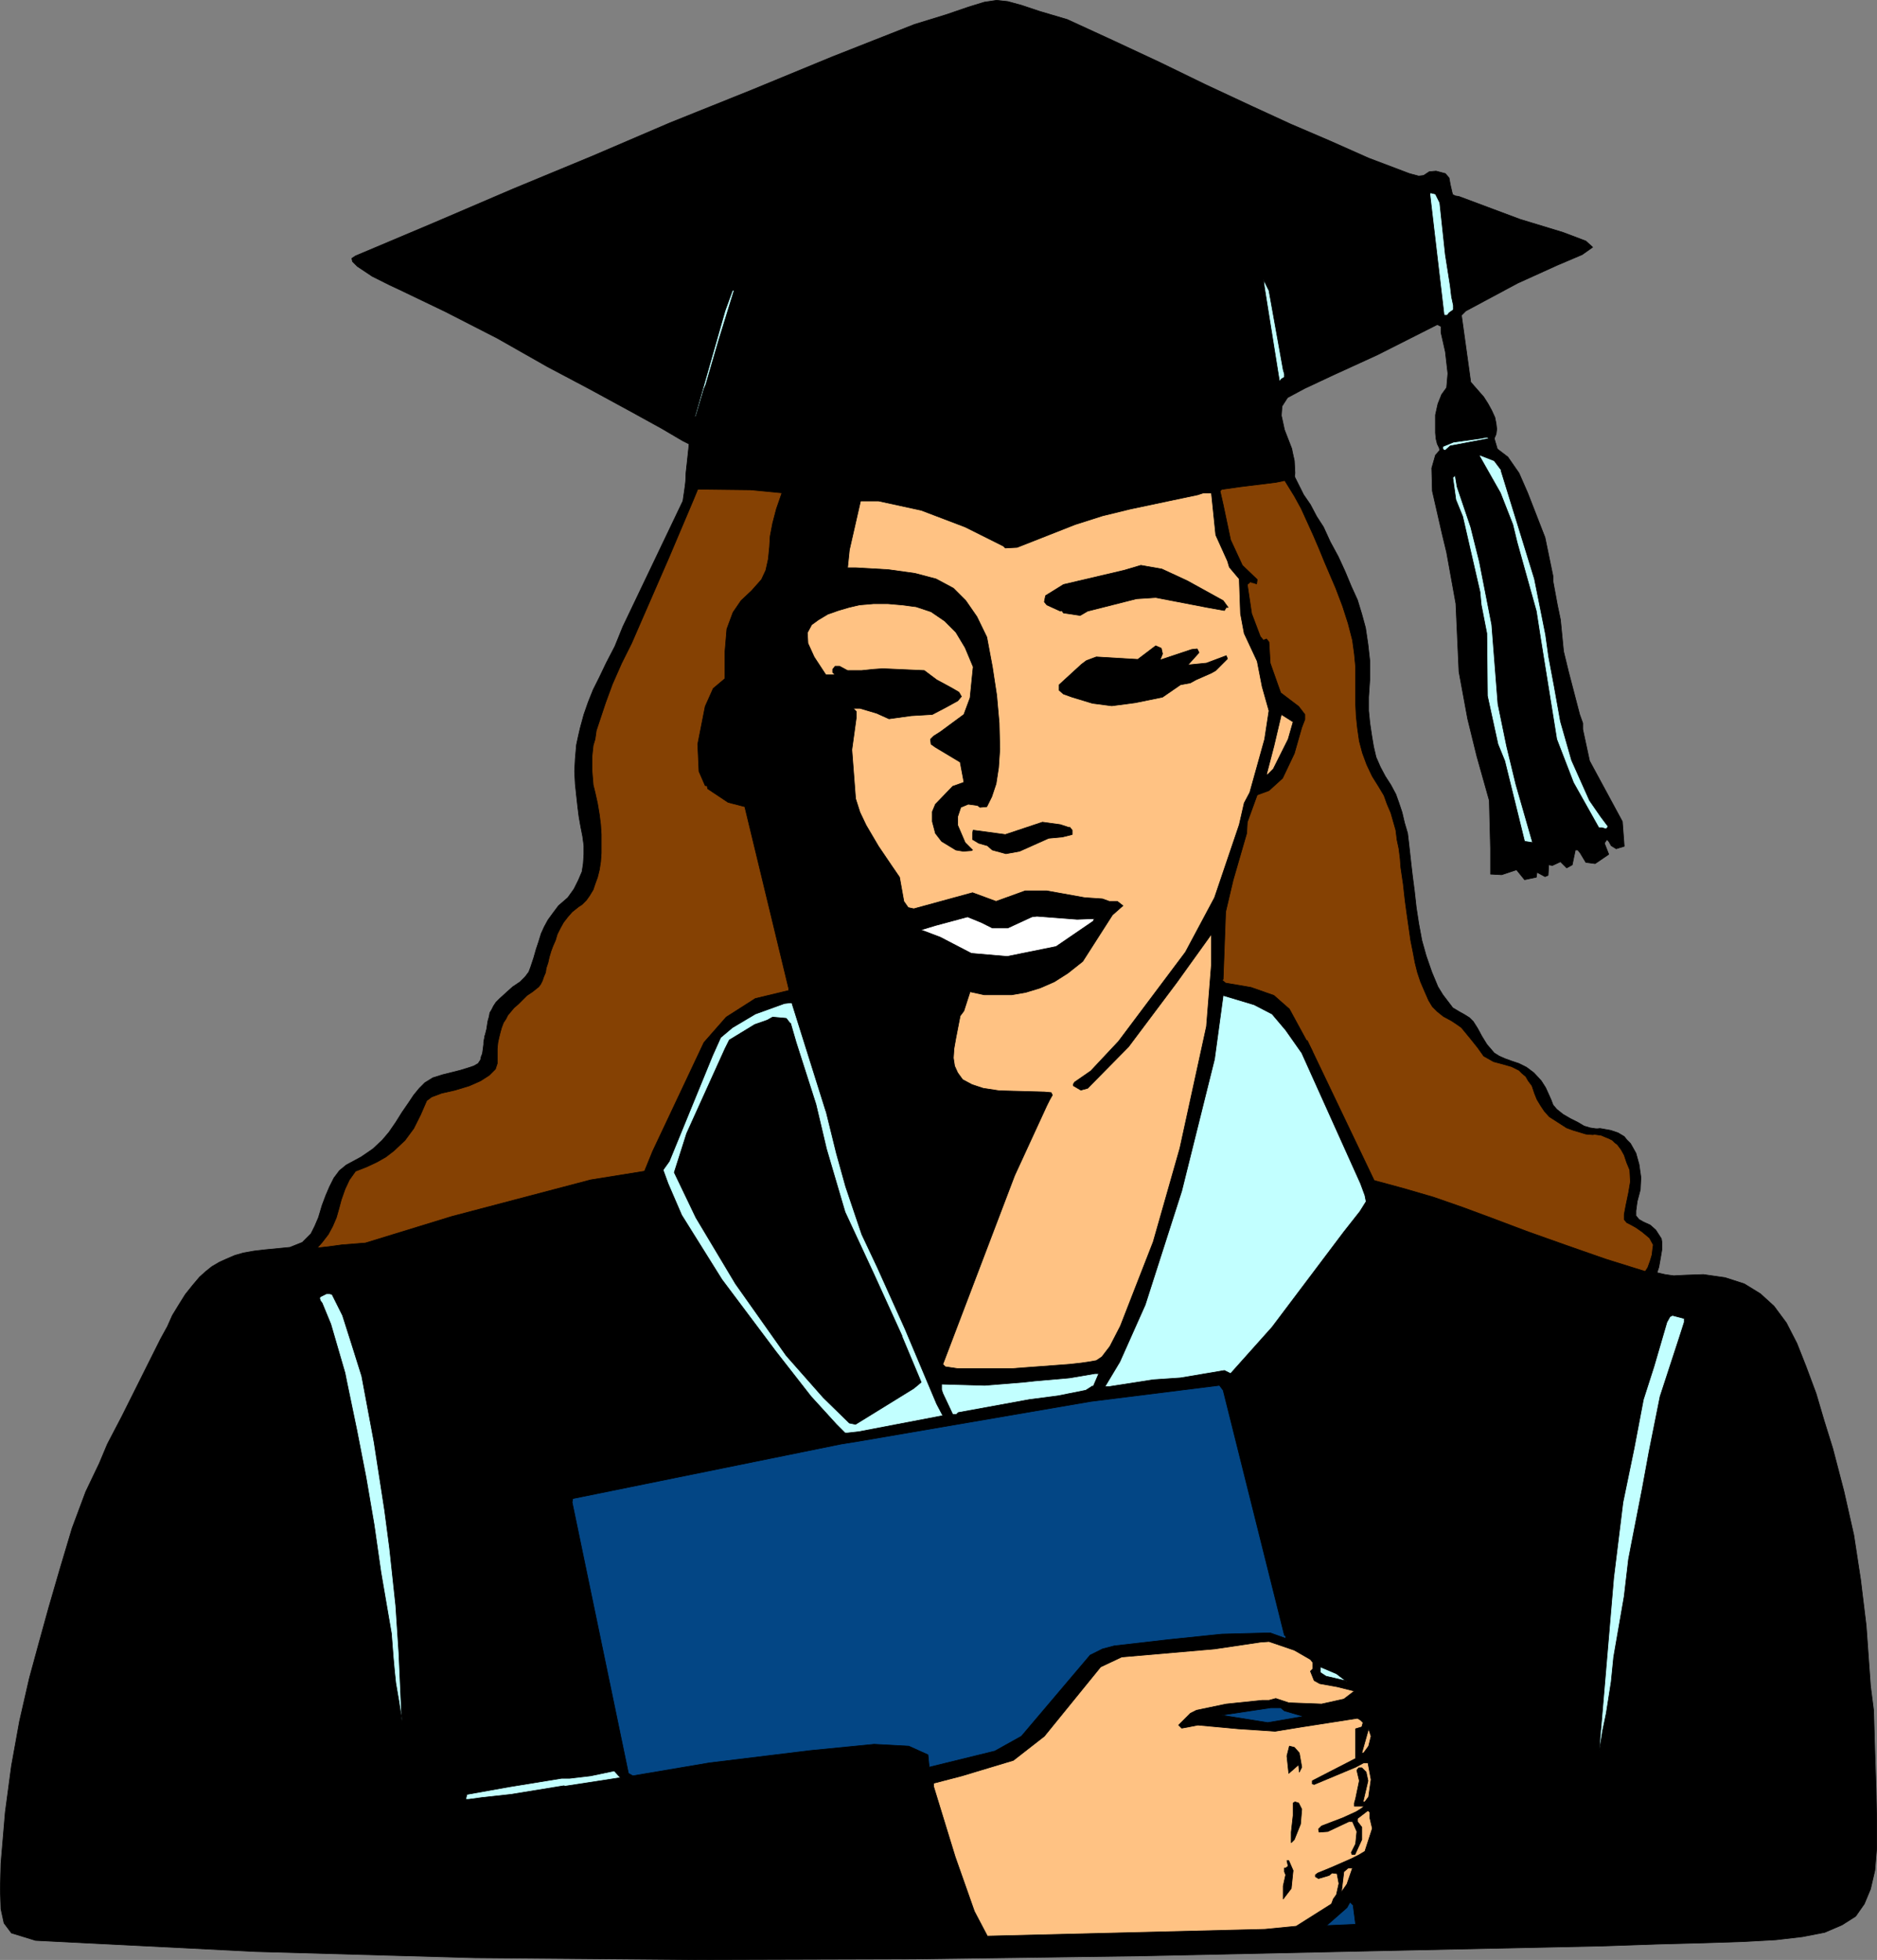
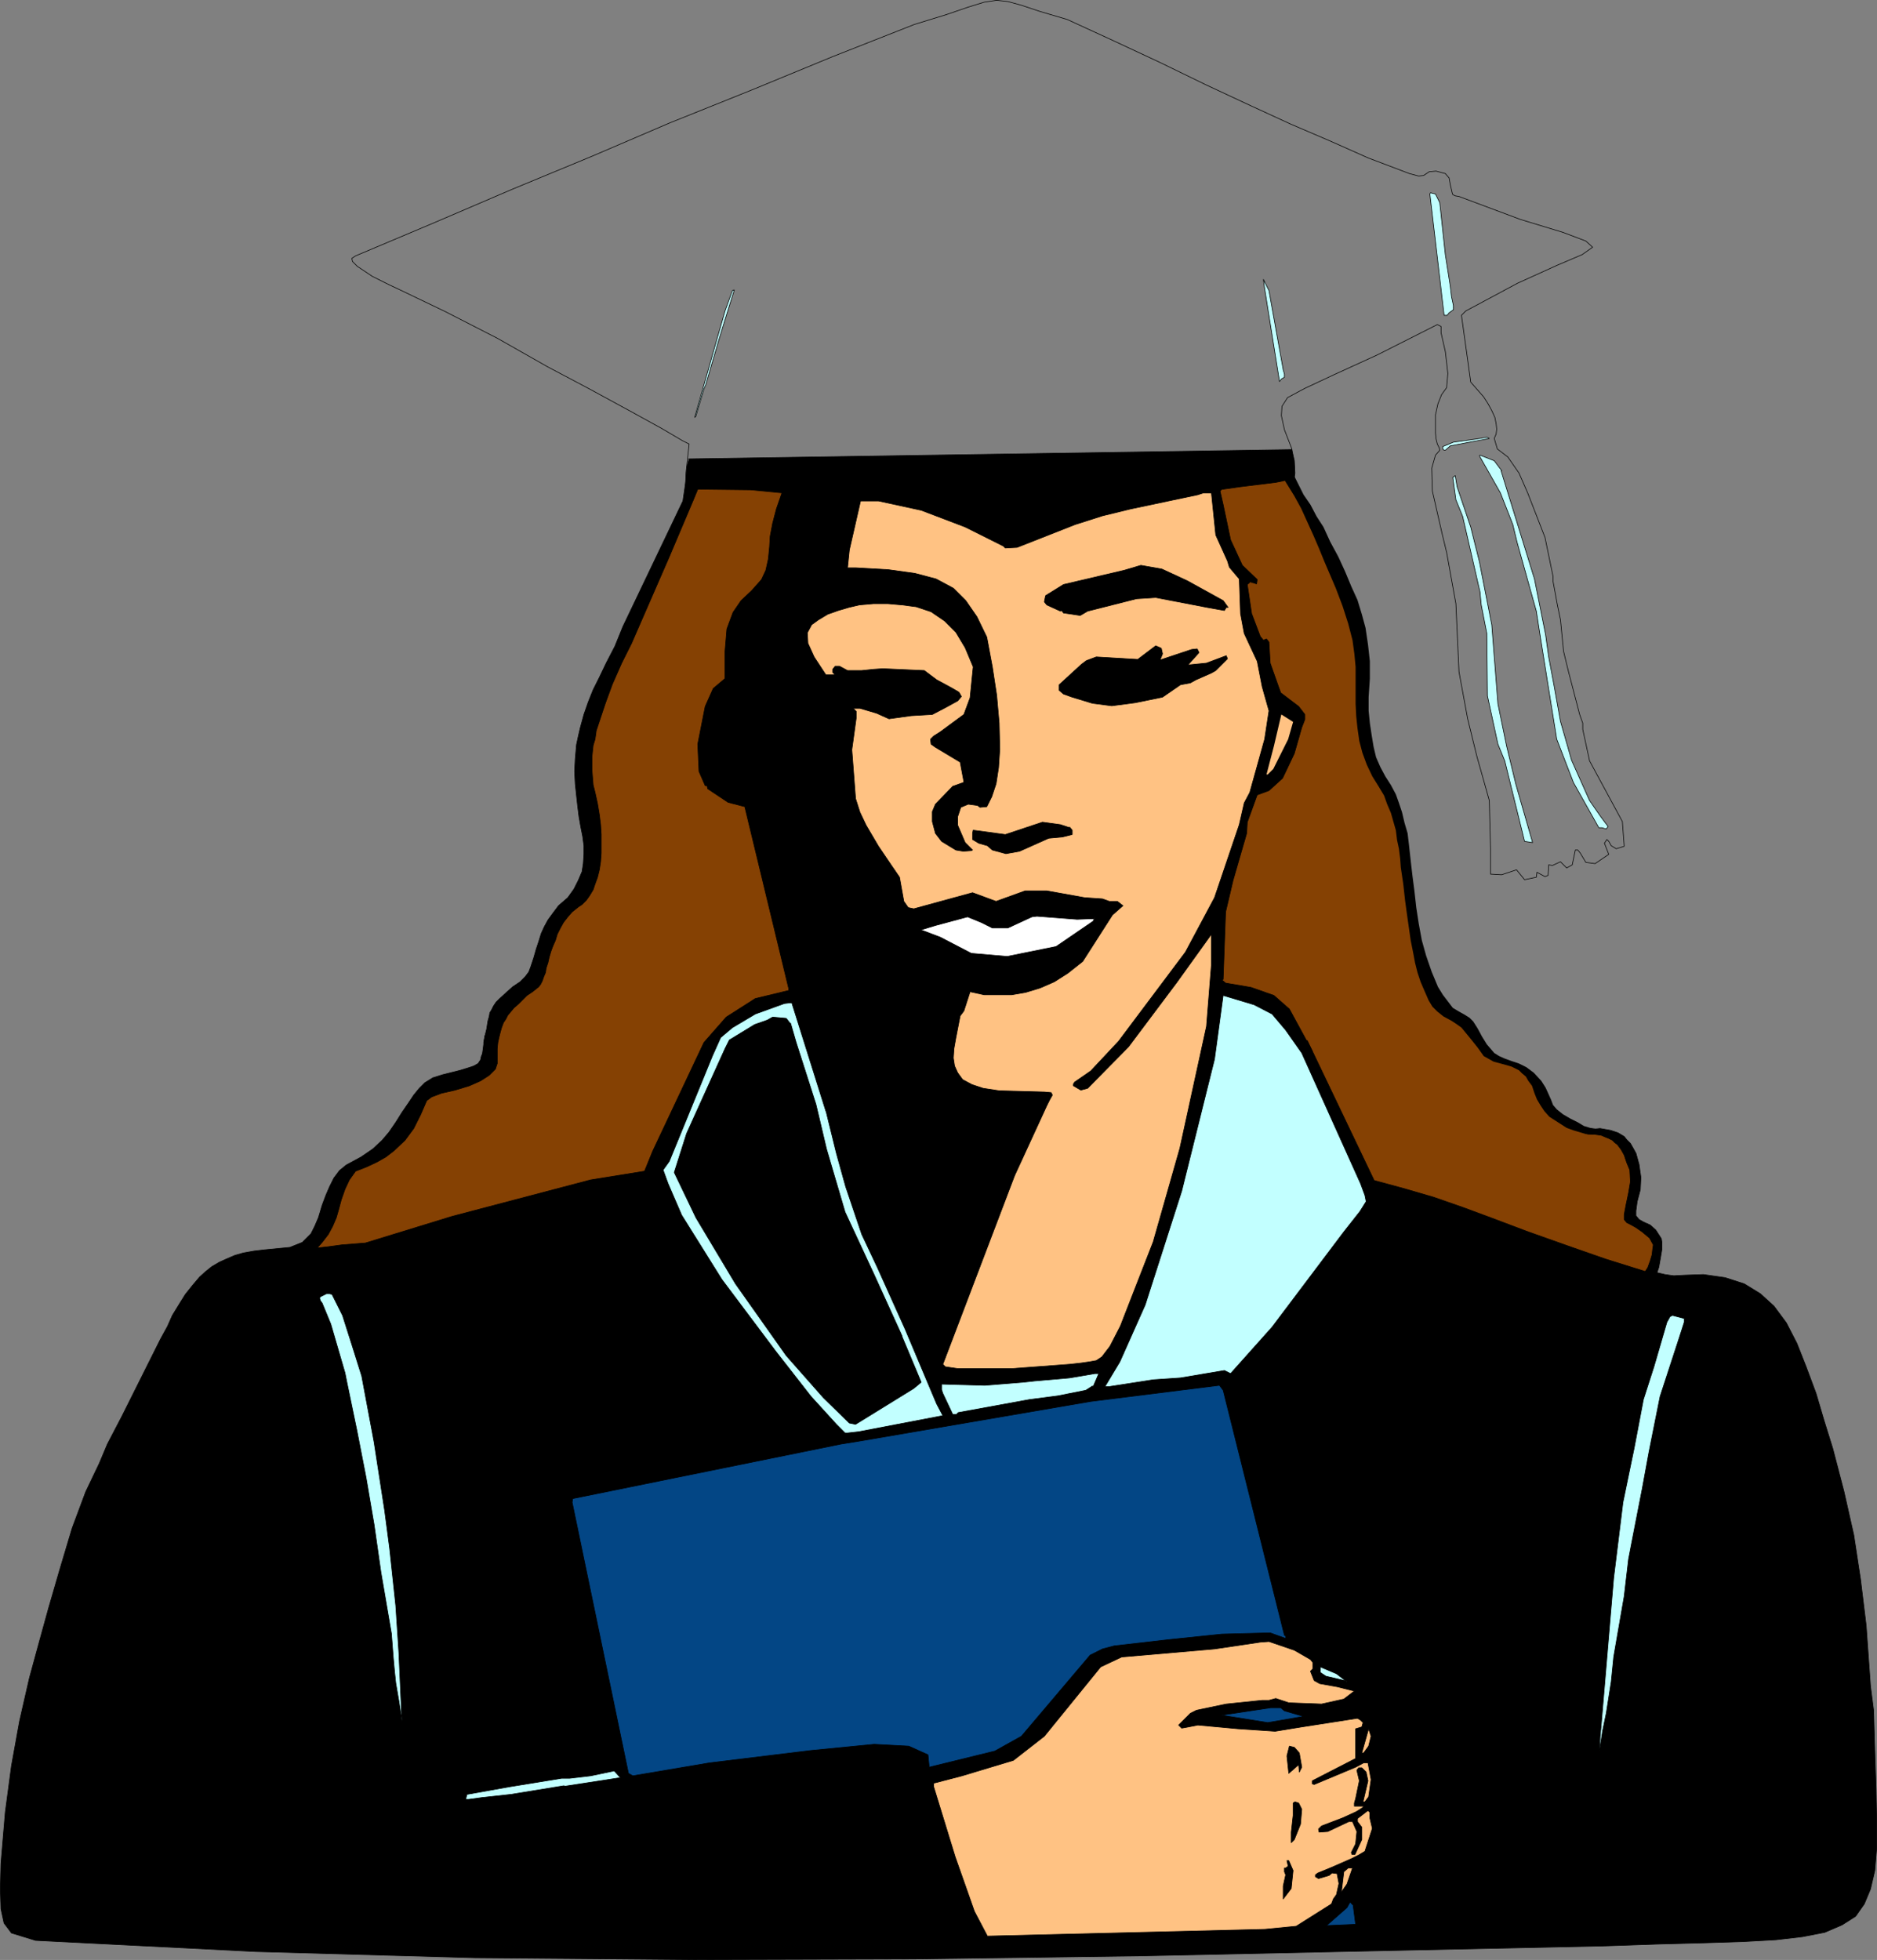
<svg xmlns="http://www.w3.org/2000/svg" xmlns:ns1="http://sodipodi.sourceforge.net/DTD/sodipodi-0.dtd" xmlns:ns2="http://www.inkscape.org/namespaces/inkscape" version="1.0" width="129.681mm" height="135.383mm" id="svg70" ns1:docname="Graduate 09.wmf">
  <rect width="100%" height="100%" fill="#808080" stroke="none" />
  <ns1:namedview id="namedview70" pagecolor="#ffffff" bordercolor="#000000" borderopacity="0.25" ns2:showpageshadow="2" ns2:pageopacity="0.0" ns2:pagecheckerboard="0" ns2:deskcolor="#d1d1d1" ns2:document-units="mm" />
  <defs id="defs1">
    <pattern id="WMFhbasepattern" patternUnits="userSpaceOnUse" width="6" height="6" x="0" y="0" />
  </defs>
  <path style="fill:#854103;fill-opacity:1;fill-rule:evenodd;stroke:none" d="m 305.504,127.234 29.896,-4.524 8.888,15.349 10.181,25.689 2.747,33.283 6.464,11.148 3.394,15.995 2.262,18.096 3.07,13.895 5.979,8.24 5.333,3.393 6.626,8.401 7.11,2.585 4.525,4.847 2.586,5.816 7.918,5.493 8.403,1.293 3.555,2.585 2.909,7.594 -1.939,11.471 4.686,3.231 2.586,3.231 -1.616,9.694 -141.238,-26.982 15.675,-179.663 v 0 z" id="path1" />
  <path style="fill:none;stroke:#000000;stroke-width:0.162px;stroke-linecap:round;stroke-linejoin:round;stroke-miterlimit:4;stroke-dasharray:none;stroke-opacity:1" d="m 305.504,127.234 29.896,-4.524 8.888,15.349 10.181,25.689 2.747,33.283 6.464,11.148 3.394,15.995 2.262,18.096 3.07,13.895 5.979,8.24 5.333,3.393 6.626,8.401 7.11,2.585 4.525,4.847 2.586,5.816 7.918,5.493 8.403,1.293 3.555,2.585 2.909,7.594 -1.939,11.471 4.686,3.231 2.586,3.231 -1.616,9.694 -141.238,-26.982 15.675,-179.663 v 0" id="path2" />
  <path style="fill:#000000;fill-opacity:1;fill-rule:evenodd;stroke:none" d="m 126.613,270.383 214.766,1.293 17.453,36.514 7.757,2.1 7.757,2.262 7.434,2.585 7.434,2.747 9.858,3.716 10.019,3.554 10.181,3.554 10.342,3.231 0.646,-0.969 0.646,-1.777 0.485,-1.616 0.162,-1.454 0.162,-1.131 -0.97,-1.777 -1.939,-1.616 -1.616,-1.131 -1.454,-0.808 -0.97,-0.485 -0.646,-0.808 v -1.293 l 0.485,-2.585 0.646,-3.07 0.485,-2.908 -0.162,-3.07 -0.808,-1.939 -0.646,-1.939 -0.808,-1.454 -0.97,-1.293 -0.646,-0.485 -0.646,-0.646 -0.97,-0.485 -0.808,-0.323 -1.131,-0.485 -1.131,-0.162 -1.131,-0.162 h -1.293 v -1.131 l 3.232,-0.323 2.747,0.485 1.939,0.646 1.616,0.969 0.646,0.808 0.97,0.969 0.646,1.131 0.808,1.454 0.808,2.908 0.485,3.393 -0.162,3.231 -0.808,3.07 -0.323,2.424 v 1.293 l 0.808,0.969 1.131,0.646 1.778,0.808 1.454,1.293 1.454,2.262 0.162,0.969 v 1.777 l -0.323,1.939 -0.485,2.747 -0.485,1.454 2.101,0.485 2.262,0.323 3.07,-0.162 4.686,-0.162 5.656,0.808 5.01,1.616 4.202,2.585 3.555,3.231 3.232,4.362 2.747,5.332 2.424,6.14 2.586,6.947 2.101,7.109 2.262,7.271 2.909,11.148 2.586,11.471 1.778,11.633 1.454,11.956 1.131,15.834 0.808,6.301 0.323,10.987 0.323,9.694 0.162,8.24 v 7.109 l -0.485,5.816 -1.131,4.847 -1.616,3.878 -2.262,3.231 -3.555,2.262 -4.525,1.939 -5.818,1.131 -6.949,0.808 -8.726,0.485 -10.181,0.323 -12.12,0.323 -14.059,0.485 -60.6,1.293 -60.115,1.293 -59.307,0.808 -57.368,0.162 -57.206,-0.485 -57.206,-1.616 -57.53,-2.908 -6.302,-1.939 -1.939,-2.585 -0.808,-3.716 -0.162,-5.17 0.162,-6.624 1.131,-13.41 1.616,-12.118 2.101,-11.633 2.586,-11.31 2.424,-8.886 2.586,-9.371 2.909,-10.017 3.232,-10.825 3.555,-9.532 3.555,-7.432 2.101,-5.009 3.878,-7.432 2.747,-5.493 3.555,-7.109 1.939,-3.878 1.778,-3.554 1.778,-3.231 1.293,-2.908 1.778,-2.908 1.616,-2.585 1.939,-2.424 1.778,-2.1 1.616,-1.454 1.616,-1.293 1.939,-1.131 1.778,-0.808 2.262,-0.969 2.262,-0.646 2.747,-0.485 2.747,-0.323 6.626,-0.646 3.232,-1.293 2.262,-2.262 0.97,-1.939 0.97,-2.262 0.97,-3.231 0.97,-2.585 0.97,-2.262 1.131,-2.262 1.454,-1.939 1.778,-1.454 3.878,-2.1 3.07,-2.1 2.424,-2.262 1.778,-2.1 1.778,-2.585 1.616,-2.585 1.778,-2.585 1.293,-1.939 1.454,-1.777 1.454,-1.454 2.101,-1.293 2.586,-0.808 4.525,-1.131 2.101,-0.646 1.454,-0.485 1.131,-0.646 0.646,-0.969 0.162,-0.808 0.323,-0.808 0.162,-1.131 0.162,-1.293 z" id="path3" />
  <path style="fill:none;stroke:#000000;stroke-width:0.162px;stroke-linecap:round;stroke-linejoin:round;stroke-miterlimit:4;stroke-dasharray:none;stroke-opacity:1" d="m 126.613,270.383 214.766,1.293 17.453,36.514 7.757,2.1 7.757,2.262 7.434,2.585 7.434,2.747 9.858,3.716 10.019,3.554 10.181,3.554 10.342,3.231 0.646,-0.969 0.646,-1.777 0.485,-1.616 0.162,-1.454 0.162,-1.131 -0.97,-1.777 -1.939,-1.616 -1.616,-1.131 -1.454,-0.808 -0.97,-0.485 -0.646,-0.808 v -1.293 l 0.485,-2.585 0.646,-3.07 0.485,-2.908 -0.162,-3.07 -0.808,-1.939 -0.646,-1.939 -0.808,-1.454 -0.97,-1.293 -0.646,-0.485 -0.646,-0.646 -0.97,-0.485 -0.808,-0.323 -1.131,-0.485 -1.131,-0.162 -1.131,-0.162 h -1.293 v -1.131 l 3.232,-0.323 2.747,0.485 1.939,0.646 1.616,0.969 0.646,0.808 0.97,0.969 0.646,1.131 0.808,1.454 0.808,2.908 0.485,3.393 -0.162,3.231 -0.808,3.07 -0.323,2.424 v 1.293 l 0.808,0.969 1.131,0.646 1.778,0.808 1.454,1.293 1.454,2.262 0.162,0.969 v 1.777 l -0.323,1.939 -0.485,2.747 -0.485,1.454 2.101,0.485 2.262,0.323 3.07,-0.162 4.686,-0.162 5.656,0.808 5.01,1.616 4.202,2.585 3.555,3.231 3.232,4.362 2.747,5.332 2.424,6.14 2.586,6.947 2.101,7.109 2.262,7.271 2.909,11.148 2.586,11.471 1.778,11.633 1.454,11.956 1.131,15.834 0.808,6.301 0.323,10.987 0.323,9.694 0.162,8.24 v 7.109 l -0.485,5.816 -1.131,4.847 -1.616,3.878 -2.262,3.231 -3.555,2.262 -4.525,1.939 -5.818,1.131 -6.949,0.808 -8.726,0.485 -10.181,0.323 -12.12,0.323 -14.059,0.485 -60.6,1.293 -60.115,1.293 -59.307,0.808 -57.368,0.162 -57.206,-0.485 -57.206,-1.616 -57.53,-2.908 -6.302,-1.939 -1.939,-2.585 -0.808,-3.716 -0.162,-5.17 0.162,-6.624 1.131,-13.41 1.616,-12.118 2.101,-11.633 2.586,-11.31 2.424,-8.886 2.586,-9.371 2.909,-10.017 3.232,-10.825 3.555,-9.532 3.555,-7.432 2.101,-5.009 3.878,-7.432 2.747,-5.493 3.555,-7.109 1.939,-3.878 1.778,-3.554 1.778,-3.231 1.293,-2.908 1.778,-2.908 1.616,-2.585 1.939,-2.424 1.778,-2.1 1.616,-1.454 1.616,-1.293 1.939,-1.131 1.778,-0.808 2.262,-0.969 2.262,-0.646 2.747,-0.485 2.747,-0.323 6.626,-0.646 3.232,-1.293 2.262,-2.262 0.97,-1.939 0.97,-2.262 0.97,-3.231 0.97,-2.585 0.97,-2.262 1.131,-2.262 1.454,-1.939 1.778,-1.454 3.878,-2.1 3.07,-2.1 2.424,-2.262 1.778,-2.1 1.778,-2.585 1.616,-2.585 1.778,-2.585 1.293,-1.939 1.454,-1.777 1.454,-1.454 2.101,-1.293 2.586,-0.808 4.525,-1.131 2.101,-0.646 1.454,-0.485 1.131,-0.646 0.646,-0.969 0.162,-0.808 0.323,-0.808 0.162,-1.131 0.162,-1.293 0.323,-2.262 v 0" id="path4" />
  <path style="fill:#000000;fill-opacity:1;fill-rule:evenodd;stroke:none" d="m 179.78,119.802 157.56,-2.424 0.646,2.908 0.162,3.231 -0.162,1.131 -1.293,0.485 -1.939,0.485 -1.616,0.323 -9.211,1.131 -4.525,0.646 h -0.323 l -0.485,0.485 0.808,3.554 1.939,9.209 3.07,6.624 3.878,3.716 -0.162,1.131 -0.97,-0.323 h -0.323 l -0.162,-0.323 -0.97,0.808 1.131,7.594 2.262,5.978 0.808,0.969 0.808,-0.323 0.646,0.808 0.323,5.493 1.939,5.493 0.808,2.262 4.686,3.554 1.616,2.1 v 1.293 l -0.808,2.1 -1.939,6.786 -3.07,6.463 -3.555,3.231 -3.07,1.131 -2.586,7.109 -0.162,2.908 -3.555,12.279 -1.939,8.24 -0.646,17.611 -0.323,0.162 0.97,0.808 6.626,1.131 5.979,2.1 4.04,3.554 5.979,10.987 -81.931,-3.07 -134.451,0.969 0.323,-1.777 0.485,-1.939 0.162,-1.131 0.162,-0.969 0.323,-1.131 0.162,-0.969 0.485,-0.808 0.485,-0.969 0.646,-0.969 0.97,-0.969 1.778,-1.616 1.616,-1.454 1.939,-1.293 1.293,-1.293 0.97,-1.293 0.485,-1.293 0.808,-2.424 0.646,-2.262 0.646,-1.939 0.646,-2.1 0.808,-1.777 0.97,-1.777 1.293,-1.777 1.454,-1.939 2.424,-2.1 1.616,-2.262 1.131,-2.262 0.97,-2.262 0.323,-2.1 0.162,-2.424 v -2.262 l -0.323,-2.424 -0.485,-2.424 -0.485,-2.747 -0.323,-2.585 -0.323,-2.908 -0.323,-3.07 -0.162,-3.231 0.162,-3.231 0.323,-3.716 0.485,-2.262 0.485,-2.1 0.485,-1.777 0.485,-1.777 1.131,-3.231 1.293,-3.231 1.616,-3.231 1.778,-3.716 2.262,-4.362 2.101,-5.17 15.675,-32.798 0.808,-5.493 0.162,-3.231 0.646,-2.262 v 0 z" id="path5" />
  <path style="fill:none;stroke:#000000;stroke-width:0.162px;stroke-linecap:round;stroke-linejoin:round;stroke-miterlimit:4;stroke-dasharray:none;stroke-opacity:1" d="m 179.78,119.802 157.56,-2.424 0.646,2.908 0.162,3.231 -0.162,1.131 -1.293,0.485 -1.939,0.485 -1.616,0.323 -9.211,1.131 -4.525,0.646 h -0.323 l -0.485,0.485 0.808,3.554 1.939,9.209 3.07,6.624 3.878,3.716 -0.162,1.131 -0.97,-0.323 h -0.323 l -0.162,-0.323 -0.97,0.808 1.131,7.594 2.262,5.978 0.808,0.969 0.808,-0.323 0.646,0.808 0.323,5.493 1.939,5.493 0.808,2.262 4.686,3.554 1.616,2.1 v 1.293 l -0.808,2.1 -1.939,6.786 -3.07,6.463 -3.555,3.231 -3.07,1.131 -2.586,7.109 -0.162,2.908 -3.555,12.279 -1.939,8.24 -0.646,17.611 -0.323,0.162 0.97,0.808 6.626,1.131 5.979,2.1 4.04,3.554 5.979,10.987 -81.931,-3.07 -134.451,0.969 0.323,-1.777 0.485,-1.939 0.162,-1.131 0.162,-0.969 0.323,-1.131 0.162,-0.969 0.485,-0.808 0.485,-0.969 0.646,-0.969 0.97,-0.969 1.778,-1.616 1.616,-1.454 1.939,-1.293 1.293,-1.293 0.97,-1.293 0.485,-1.293 0.808,-2.424 0.646,-2.262 0.646,-1.939 0.646,-2.1 0.808,-1.777 0.97,-1.777 1.293,-1.777 1.454,-1.939 2.424,-2.1 1.616,-2.262 1.131,-2.262 0.97,-2.262 0.323,-2.1 0.162,-2.424 v -2.262 l -0.323,-2.424 -0.485,-2.424 -0.485,-2.747 -0.323,-2.585 -0.323,-2.908 -0.323,-3.07 -0.162,-3.231 0.162,-3.231 0.323,-3.716 0.485,-2.262 0.485,-2.1 0.485,-1.777 0.485,-1.777 1.131,-3.231 1.293,-3.231 1.616,-3.231 1.778,-3.716 2.262,-4.362 2.101,-5.17 15.675,-32.798 0.808,-5.493 0.162,-3.231 0.646,-2.262 v 0" id="path6" />
-   <path style="fill:#000000;fill-opacity:1;fill-rule:evenodd;stroke:none" d="m 337.34,119.64 -158.368,7.755 0.162,-3.878 0.323,-3.07 0.485,-4.524 -1.616,-0.808 -5.494,-3.231 -7.918,-4.362 -10.989,-5.978 -10.989,-5.816 -13.09,-7.432 -13.574,-6.947 -12.12,-5.816 -2.424,-1.131 -2.262,-1.131 -2.262,-1.131 -1.939,-1.293 -1.939,-1.293 -1.293,-1.293 -0.162,-0.808 0.97,-0.646 20.685,-8.725 20.362,-8.725 20.685,-8.563 20.362,-8.725 21.331,-8.563 21.17,-8.725 21.331,-8.401 8.403,-2.585 5.656,-1.939 4.202,-1.293 3.232,-0.485 2.909,0.323 3.555,0.969 4.848,1.616 7.11,2.1 11.958,5.493 12.12,5.655 11.958,5.816 12.12,5.655 10.181,4.685 10.181,4.362 10.181,4.524 10.666,4.039 2.424,0.646 1.293,-0.162 1.454,-0.969 1.778,-0.162 2.424,0.646 0.97,1.131 0.323,1.777 0.485,2.1 0.162,0.485 0.646,0.323 0.97,0.162 15.998,5.978 11.15,3.393 5.979,2.262 1.778,1.616 -2.747,1.939 -6.464,2.747 -10.342,4.685 -13.574,7.271 -1.131,1.131 2.424,17.449 2.262,2.585 1.131,1.293 1.131,1.777 0.97,1.777 0.808,1.777 0.323,1.616 0.162,1.454 -0.162,1.293 -0.485,1.131 0.808,2.747 2.747,2.1 2.909,4.201 2.262,5.17 4.525,11.633 2.101,10.179 v 1.293 l 1.131,6.14 0.808,3.878 0.808,8.24 1.293,5.332 2.909,11.148 0.808,2.262 v 1.616 l 1.778,8.24 8.565,15.834 0.485,6.463 -2.101,0.646 -1.293,-0.808 -0.646,-1.131 -0.485,-0.485 -0.646,0.969 1.131,2.908 -3.555,2.424 -2.424,-0.323 -1.454,-2.424 -0.646,-0.808 h -0.646 l -0.808,3.878 -1.454,0.808 -1.616,-1.616 -2.101,0.969 -0.97,-0.162 -0.162,2.747 -0.808,0.323 -2.101,-1.131 -0.162,1.293 -3.07,0.646 -2.101,-2.585 -3.878,1.293 -2.909,-0.162 v -6.624 l -0.323,-12.602 -3.232,-11.471 -2.424,-9.856 -2.262,-12.279 -0.808,-17.772 -2.424,-13.41 -1.131,-4.685 -2.586,-11.31 -0.162,-5.978 0.97,-3.393 1.131,-1.293 -0.162,-0.646 -0.485,-0.969 -0.323,-1.293 -0.162,-1.616 v -1.939 -2.747 l 0.646,-2.908 0.97,-2.424 1.293,-1.777 0.162,-1.777 0.162,-1.939 -0.646,-5.655 -1.131,-5.009 v -1.616 l -0.97,-0.485 -15.675,7.917 -11.312,5.17 -7.595,3.554 -4.525,2.424 -1.454,2.262 -0.162,2.424 0.808,3.716 1.939,5.009 v 2.424 z" id="path7" />
  <path style="fill:none;stroke:#000000;stroke-width:0.162px;stroke-linecap:round;stroke-linejoin:round;stroke-miterlimit:4;stroke-dasharray:none;stroke-opacity:1" d="m 337.34,119.64 -158.368,7.755 0.162,-3.878 0.323,-3.07 0.485,-4.524 -1.616,-0.808 -5.494,-3.231 -7.918,-4.362 -10.989,-5.978 -10.989,-5.816 -13.09,-7.432 -13.574,-6.947 -12.12,-5.816 -2.424,-1.131 -2.262,-1.131 -2.262,-1.131 -1.939,-1.293 -1.939,-1.293 -1.293,-1.293 -0.162,-0.808 0.97,-0.646 20.685,-8.725 20.362,-8.725 20.685,-8.563 20.362,-8.725 21.331,-8.563 21.17,-8.725 21.331,-8.401 8.403,-2.585 5.656,-1.939 4.202,-1.293 3.232,-0.485 2.909,0.323 3.555,0.969 4.848,1.616 7.11,2.1 11.958,5.493 12.12,5.655 11.958,5.816 12.12,5.655 10.181,4.685 10.181,4.362 10.181,4.524 10.666,4.039 2.424,0.646 1.293,-0.162 1.454,-0.969 1.778,-0.162 2.424,0.646 0.97,1.131 0.323,1.777 0.485,2.1 0.162,0.485 0.646,0.323 0.97,0.162 15.998,5.978 11.15,3.393 5.979,2.262 1.778,1.616 -2.747,1.939 -6.464,2.747 -10.342,4.685 -13.574,7.271 -1.131,1.131 2.424,17.449 2.262,2.585 1.131,1.293 1.131,1.777 0.97,1.777 0.808,1.777 0.323,1.616 0.162,1.454 -0.162,1.293 -0.485,1.131 0.808,2.747 2.747,2.1 2.909,4.201 2.262,5.17 4.525,11.633 2.101,10.179 v 1.293 l 1.131,6.14 0.808,3.878 0.808,8.24 1.293,5.332 2.909,11.148 0.808,2.262 v 1.616 l 1.778,8.24 8.565,15.834 0.485,6.463 -2.101,0.646 -1.293,-0.808 -0.646,-1.131 -0.485,-0.485 -0.646,0.969 1.131,2.908 -3.555,2.424 -2.424,-0.323 -1.454,-2.424 -0.646,-0.808 h -0.646 l -0.808,3.878 -1.454,0.808 -1.616,-1.616 -2.101,0.969 -0.97,-0.162 -0.162,2.747 -0.808,0.323 -2.101,-1.131 -0.162,1.293 -3.07,0.646 -2.101,-2.585 -3.878,1.293 -2.909,-0.162 v -6.624 l -0.323,-12.602 -3.232,-11.471 -2.424,-9.856 -2.262,-12.279 -0.808,-17.772 -2.424,-13.41 -1.131,-4.685 -2.586,-11.31 -0.162,-5.978 0.97,-3.393 1.131,-1.293 -0.162,-0.646 -0.485,-0.969 -0.323,-1.293 -0.162,-1.616 v -1.939 -2.747 l 0.646,-2.908 0.97,-2.424 1.293,-1.777 0.162,-1.777 0.162,-1.939 -0.646,-5.655 -1.131,-5.009 v -1.616 l -0.97,-0.485 -15.675,7.917 -11.312,5.17 -7.595,3.554 -4.525,2.424 -1.454,2.262 -0.162,2.424 0.808,3.716 1.939,5.009 v 2.424 0" id="path8" />
  <path style="fill:#c2ffff;fill-opacity:1;fill-rule:evenodd;stroke:none" d="m 375.962,52.913 1.454,13.572 1.293,8.24 0.323,2.747 0.485,2.262 v 1.131 l -1.131,0.808 -0.485,0.646 h -0.808 l -3.717,-31.667 0.162,-0.323 1.293,0.323 1.131,2.262 z" id="path9" />
  <path style="fill:none;stroke:#000000;stroke-width:0.162px;stroke-linecap:round;stroke-linejoin:round;stroke-miterlimit:4;stroke-dasharray:none;stroke-opacity:1" d="m 375.962,52.913 1.454,13.572 1.293,8.24 0.323,2.747 0.485,2.262 v 1.131 l -1.131,0.808 -0.485,0.646 h -0.808 l -3.717,-31.667 0.162,-0.323 1.293,0.323 1.131,2.262 v 0" id="path10" />
  <path style="fill:#c2ffff;fill-opacity:1;fill-rule:evenodd;stroke:none" d="m 335.077,96.536 0.323,1.131 v 0.808 l -0.808,0.485 -0.485,0.646 -3.878,-24.235 -0.323,-2.424 1.454,2.908 z" id="path11" />
  <path style="fill:none;stroke:#000000;stroke-width:0.162px;stroke-linecap:round;stroke-linejoin:round;stroke-miterlimit:4;stroke-dasharray:none;stroke-opacity:1" d="m 335.077,96.536 0.323,1.131 v 0.808 l -0.808,0.485 -0.485,0.646 -3.878,-24.235 -0.323,-2.424 1.454,2.908 3.717,20.681 v 0" id="path12" />
  <path style="fill:#c2ffff;fill-opacity:1;fill-rule:evenodd;stroke:none" d="m 187.698,88.781 -3.394,11.633 -0.485,1.131 -1.293,4.362 -0.808,2.747 -0.323,0.323 7.918,-27.79 1.939,-5.332 0.485,-0.162 z" id="path13" />
  <path style="fill:none;stroke:#000000;stroke-width:0.162px;stroke-linecap:round;stroke-linejoin:round;stroke-miterlimit:4;stroke-dasharray:none;stroke-opacity:1" d="m 187.698,88.781 -3.394,11.633 -0.485,1.131 -1.293,4.362 -0.808,2.747 -0.323,0.323 7.918,-27.79 1.939,-5.332 0.485,-0.162 -4.04,13.087 v 0" id="path14" />
  <path style="fill:#c2ffff;fill-opacity:1;fill-rule:evenodd;stroke:none" d="m 378.709,116.409 -1.293,1.131 h -0.323 l -0.323,-0.323 v -0.646 l 2.747,-1.131 6.949,-0.969 1.778,-0.323 0.646,0.323 -10.181,1.939 z" id="path15" />
  <path style="fill:none;stroke:#000000;stroke-width:0.162px;stroke-linecap:round;stroke-linejoin:round;stroke-miterlimit:4;stroke-dasharray:none;stroke-opacity:1" d="m 378.709,116.409 -1.293,1.131 h -0.323 l -0.323,-0.323 v -0.646 l 2.747,-1.131 6.949,-0.969 1.778,-0.323 0.646,0.323 -10.181,1.939 v 0" id="path16" />
  <path style="fill:#c2ffff;fill-opacity:1;fill-rule:evenodd;stroke:none" d="m 391.96,122.872 8.726,28.274 2.909,14.541 0.808,5.816 1.454,7.755 1.616,9.048 2.909,10.179 4.686,10.502 2.909,4.201 1.939,2.585 -0.485,0.646 -1.131,-0.323 h -0.808 l -6.626,-11.794 -4.363,-11.31 -4.202,-26.174 -1.131,-7.271 -5.01,-17.934 -1.131,-4.685 -3.232,-8.24 -5.494,-9.694 0.162,-0.162 3.717,1.454 1.939,2.585 v 0 z" id="path17" />
  <path style="fill:none;stroke:#000000;stroke-width:0.162px;stroke-linecap:round;stroke-linejoin:round;stroke-miterlimit:4;stroke-dasharray:none;stroke-opacity:1" d="m 391.96,122.872 8.726,28.274 2.909,14.541 0.808,5.816 1.454,7.755 1.616,9.048 2.909,10.179 4.686,10.502 2.909,4.201 1.939,2.585 -0.485,0.646 -1.131,-0.323 h -0.808 l -6.626,-11.794 -4.363,-11.31 -4.202,-26.174 -1.131,-7.271 -5.01,-17.934 -1.131,-4.685 -3.232,-8.24 -5.494,-9.694 0.162,-0.162 3.717,1.454 1.939,2.585 v 0" id="path18" />
  <path style="fill:#c2ffff;fill-opacity:1;fill-rule:evenodd;stroke:none" d="m 384.042,137.574 2.262,9.048 3.232,16.48 1.616,20.681 2.262,10.987 2.424,10.017 4.363,15.187 -2.101,-0.323 -5.171,-21.004 -1.778,-4.362 -2.747,-12.602 -0.162,-16.318 -1.454,-7.432 -0.323,-3.393 -4.525,-19.711 -1.778,-4.362 -0.808,-5.816 0.646,-0.485 0.485,2.908 3.555,10.502 z" id="path19" />
  <path style="fill:none;stroke:#000000;stroke-width:0.162px;stroke-linecap:round;stroke-linejoin:round;stroke-miterlimit:4;stroke-dasharray:none;stroke-opacity:1" d="m 384.042,137.574 2.262,9.048 3.232,16.48 1.616,20.681 2.262,10.987 2.424,10.017 4.363,15.187 -2.101,-0.323 -5.171,-21.004 -1.778,-4.362 -2.747,-12.602 -0.162,-16.318 -1.454,-7.432 -0.323,-3.393 -4.525,-19.711 -1.778,-4.362 -0.808,-5.816 0.646,-0.485 0.485,2.908 3.555,10.502 v 0" id="path20" />
  <path style="fill:#000000;fill-opacity:1;fill-rule:evenodd;stroke:none" d="m 337.34,123.033 3.07,6.14 1.778,2.585 1.616,3.07 1.778,2.747 1.778,3.878 2.101,3.878 1.778,3.878 1.616,3.878 1.616,3.554 1.131,3.716 0.97,3.554 0.646,4.362 0.485,4.362 v 4.524 l -0.323,4.847 v 3.554 l 0.323,3.231 0.485,3.231 0.485,2.908 0.646,2.747 1.131,2.585 1.293,2.424 1.454,2.262 1.293,2.424 0.808,2.262 0.808,2.424 0.646,2.747 0.808,2.747 0.323,2.747 0.323,2.908 0.323,2.908 0.323,2.747 0.485,3.716 0.485,4.362 0.646,4.201 0.808,4.362 1.131,4.039 1.454,4.201 1.616,3.878 1.293,2.1 2.586,3.393 1.616,0.969 1.454,0.808 1.293,0.808 0.97,0.969 1.131,1.777 1.131,2.1 1.293,2.1 1.939,2.262 1.293,0.808 1.454,0.646 1.778,0.646 1.939,0.646 1.939,0.969 1.939,1.454 1.939,2.1 1.131,1.777 0.808,1.777 0.646,1.454 0.485,1.293 0.97,1.131 1.616,1.293 1.939,1.131 1.939,0.969 1.616,0.969 1.616,0.485 2.101,0.323 -1.293,1.454 -1.939,-0.162 -1.616,-0.485 -1.616,-0.485 -1.778,-0.646 -2.262,-1.454 -2.262,-1.454 -1.293,-1.454 -0.97,-1.454 -0.97,-1.616 -0.646,-1.616 -0.646,-1.939 -0.97,-1.293 -0.646,-1.131 -0.97,-0.808 -0.808,-0.808 -1.939,-0.969 -2.262,-0.646 -2.424,-0.646 -2.586,-1.454 -1.616,-2.262 -1.939,-2.424 -2.262,-2.747 -1.131,-0.808 -1.454,-0.969 -2.101,-1.131 -1.616,-1.293 -1.293,-1.293 -0.97,-1.616 -1.131,-2.585 -0.97,-2.262 -0.808,-2.424 -0.646,-2.585 -0.485,-2.585 -0.646,-3.231 -0.485,-3.393 -0.485,-3.393 -0.485,-3.554 -0.485,-4.362 -0.646,-4.362 -0.162,-2.262 -0.323,-2.585 -0.485,-2.262 -0.323,-2.585 -0.646,-2.262 -0.646,-2.262 -0.97,-2.262 -0.808,-2.262 -1.454,-2.424 -1.616,-2.585 -1.454,-3.07 -1.131,-3.07 -0.808,-3.07 -0.485,-3.393 -0.323,-3.07 -0.162,-3.231 v -3.393 -2.908 -3.393 l -0.323,-3.393 -0.485,-3.554 -1.131,-4.362 -1.454,-4.524 -1.778,-4.685 -1.454,-3.393 -1.454,-3.393 -1.454,-3.554 -1.454,-3.393 -1.616,-3.554 -1.616,-3.554 -1.778,-3.231 -3.394,-5.493 2.747,-0.808 v 0 z" id="path21" />
-   <path style="fill:none;stroke:#000000;stroke-width:0.162px;stroke-linecap:round;stroke-linejoin:round;stroke-miterlimit:4;stroke-dasharray:none;stroke-opacity:1" d="m 337.34,123.033 3.07,6.14 1.778,2.585 1.616,3.07 1.778,2.747 1.778,3.878 2.101,3.878 1.778,3.878 1.616,3.878 1.616,3.554 1.131,3.716 0.97,3.554 0.646,4.362 0.485,4.362 v 4.524 l -0.323,4.847 v 3.554 l 0.323,3.231 0.485,3.231 0.485,2.908 0.646,2.747 1.131,2.585 1.293,2.424 1.454,2.262 1.293,2.424 0.808,2.262 0.808,2.424 0.646,2.747 0.808,2.747 0.323,2.747 0.323,2.908 0.323,2.908 0.323,2.747 0.485,3.716 0.485,4.362 0.646,4.201 0.808,4.362 1.131,4.039 1.454,4.201 1.616,3.878 1.293,2.1 2.586,3.393 1.616,0.969 1.454,0.808 1.293,0.808 0.97,0.969 1.131,1.777 1.131,2.1 1.293,2.1 1.939,2.262 1.293,0.808 1.454,0.646 1.778,0.646 1.939,0.646 1.939,0.969 1.939,1.454 1.939,2.1 1.131,1.777 0.808,1.777 0.646,1.454 0.485,1.293 0.97,1.131 1.616,1.293 1.939,1.131 1.939,0.969 1.616,0.969 1.616,0.485 2.101,0.323 -1.293,1.454 -1.939,-0.162 -1.616,-0.485 -1.616,-0.485 -1.778,-0.646 -2.262,-1.454 -2.262,-1.454 -1.293,-1.454 -0.97,-1.454 -0.97,-1.616 -0.646,-1.616 -0.646,-1.939 -0.97,-1.293 -0.646,-1.131 -0.97,-0.808 -0.808,-0.808 -1.939,-0.969 -2.262,-0.646 -2.424,-0.646 -2.586,-1.454 -1.616,-2.262 -1.939,-2.424 -2.262,-2.747 -1.131,-0.808 -1.454,-0.969 -2.101,-1.131 -1.616,-1.293 -1.293,-1.293 -0.97,-1.616 -1.131,-2.585 -0.97,-2.262 -0.808,-2.424 -0.646,-2.585 -0.485,-2.585 -0.646,-3.231 -0.485,-3.393 -0.485,-3.393 -0.485,-3.554 -0.485,-4.362 -0.646,-4.362 -0.162,-2.262 -0.323,-2.585 -0.485,-2.262 -0.323,-2.585 -0.646,-2.262 -0.646,-2.262 -0.97,-2.262 -0.808,-2.262 -1.454,-2.424 -1.616,-2.585 -1.454,-3.07 -1.131,-3.07 -0.808,-3.07 -0.485,-3.393 -0.323,-3.07 -0.162,-3.231 v -3.393 -2.908 -3.393 l -0.323,-3.393 -0.485,-3.554 -1.131,-4.362 -1.454,-4.524 -1.778,-4.685 -1.454,-3.393 -1.454,-3.393 -1.454,-3.554 -1.454,-3.393 -1.616,-3.554 -1.616,-3.554 -1.778,-3.231 -3.394,-5.493 2.747,-0.808 v 0" id="path22" />
  <path style="fill:#854103;fill-opacity:1;fill-rule:evenodd;stroke:none" d="m 204.181,128.688 -1.454,4.201 -0.97,3.716 -0.646,3.393 -0.162,2.747 -0.323,3.231 -0.646,2.908 -1.131,2.424 -2.586,2.908 -2.747,2.585 -2.101,3.07 -1.616,4.362 -0.485,5.816 v 7.109 l -3.07,2.585 -2.101,4.685 -1.939,9.856 0.323,7.109 1.616,3.716 h 0.485 l 0.162,0.808 5.333,3.554 4.363,1.131 11.474,47.501 v 0.485 l -8.726,2.1 -7.595,4.847 -5.818,6.624 -13.413,28.436 -2.101,5.17 -14.059,2.262 -36.198,9.532 -22.624,6.947 -6.141,0.485 -3.555,0.485 -2.909,0.323 1.293,-1.454 1.616,-2.1 1.131,-2.1 0.97,-2.262 0.646,-2.262 0.646,-2.424 0.97,-2.747 1.131,-2.424 1.616,-2.262 2.909,-1.131 2.747,-1.293 2.262,-1.293 2.101,-1.616 2.909,-2.747 2.262,-3.07 1.778,-3.554 1.616,-3.716 1.293,-0.969 2.586,-0.969 3.555,-0.808 3.717,-1.131 2.909,-1.293 2.262,-1.454 1.616,-1.616 0.485,-1.454 v -1.777 -2.1 l 0.162,-1.616 0.323,-1.454 0.323,-1.293 0.323,-1.131 0.485,-1.293 0.646,-0.969 0.485,-0.969 0.808,-0.969 0.808,-0.969 1.131,-0.969 0.97,-0.969 1.293,-1.293 1.454,-0.969 1.616,-1.293 0.485,-0.646 0.485,-0.969 0.323,-0.969 0.485,-1.131 0.162,-1.131 0.485,-1.454 0.323,-1.454 0.485,-1.616 0.485,-1.293 0.646,-1.454 0.485,-1.616 0.808,-1.616 0.808,-1.454 1.131,-1.454 1.131,-1.293 1.616,-1.293 0.97,-0.646 1.131,-1.131 0.808,-1.131 0.97,-1.616 0.485,-1.454 0.646,-1.777 0.485,-1.939 0.323,-2.1 0.162,-2.262 v -2.262 -2.585 l -0.162,-2.585 -0.323,-2.585 -0.485,-2.908 -0.646,-2.908 -0.485,-1.939 -0.162,-1.939 -0.162,-2.1 v -1.777 -1.454 l 0.162,-1.616 0.162,-1.454 0.485,-1.616 0.323,-2.262 0.808,-2.424 1.616,-4.847 1.778,-4.847 2.424,-5.493 2.586,-5.17 9.858,-22.619 6.302,-14.864 1.131,-2.747 13.736,0.162 8.403,0.808 v 0 z" id="path23" />
  <path style="fill:none;stroke:#000000;stroke-width:0.162px;stroke-linecap:round;stroke-linejoin:round;stroke-miterlimit:4;stroke-dasharray:none;stroke-opacity:1" d="m 204.181,128.688 -1.454,4.201 -0.97,3.716 -0.646,3.393 -0.162,2.747 -0.323,3.231 -0.646,2.908 -1.131,2.424 -2.586,2.908 -2.747,2.585 -2.101,3.07 -1.616,4.362 -0.485,5.816 v 7.109 l -3.07,2.585 -2.101,4.685 -1.939,9.856 0.323,7.109 1.616,3.716 h 0.485 l 0.162,0.808 5.333,3.554 4.363,1.131 11.474,47.501 v 0.485 l -8.726,2.1 -7.595,4.847 -5.818,6.624 -13.413,28.436 -2.101,5.17 -14.059,2.262 -36.198,9.532 -22.624,6.947 -6.141,0.485 -3.555,0.485 -2.909,0.323 1.293,-1.454 1.616,-2.1 1.131,-2.1 0.97,-2.262 0.646,-2.262 0.646,-2.424 0.97,-2.747 1.131,-2.424 1.616,-2.262 2.909,-1.131 2.747,-1.293 2.262,-1.293 2.101,-1.616 2.909,-2.747 2.262,-3.07 1.778,-3.554 1.616,-3.716 1.293,-0.969 2.586,-0.969 3.555,-0.808 3.717,-1.131 2.909,-1.293 2.262,-1.454 1.616,-1.616 0.485,-1.454 v -1.777 -2.1 l 0.162,-1.616 0.323,-1.454 0.323,-1.293 0.323,-1.131 0.485,-1.293 0.646,-0.969 0.485,-0.969 0.808,-0.969 0.808,-0.969 1.131,-0.969 0.97,-0.969 1.293,-1.293 1.454,-0.969 1.616,-1.293 0.485,-0.646 0.485,-0.969 0.323,-0.969 0.485,-1.131 0.162,-1.131 0.485,-1.454 0.323,-1.454 0.485,-1.616 0.485,-1.293 0.646,-1.454 0.485,-1.616 0.808,-1.616 0.808,-1.454 1.131,-1.454 1.131,-1.293 1.616,-1.293 0.97,-0.646 1.131,-1.131 0.808,-1.131 0.97,-1.616 0.485,-1.454 0.646,-1.777 0.485,-1.939 0.323,-2.1 0.162,-2.262 v -2.262 -2.585 l -0.162,-2.585 -0.323,-2.585 -0.485,-2.908 -0.646,-2.908 -0.485,-1.939 -0.162,-1.939 -0.162,-2.1 v -1.777 -1.454 l 0.162,-1.616 0.162,-1.454 0.485,-1.616 0.323,-2.262 0.808,-2.424 1.616,-4.847 1.778,-4.847 2.424,-5.493 2.586,-5.17 9.858,-22.619 6.302,-14.864 1.131,-2.747 13.736,0.162 8.403,0.808 v 0" id="path24" />
  <path style="fill:#ffc283;fill-opacity:1;fill-rule:evenodd;stroke:none" d="m 317.463,139.675 3.07,6.786 0.485,1.616 2.586,3.07 0.323,9.048 0.97,5.17 3.394,7.271 1.293,6.624 1.778,6.301 -1.131,7.432 -3.878,13.895 -1.454,2.747 -1.293,5.655 -6.464,19.065 -7.595,14.218 -17.453,23.266 -7.272,7.755 -4.202,2.908 -0.323,0.485 v 0.485 l 1.939,1.131 1.778,-0.485 10.666,-10.825 12.605,-16.803 9.05,-12.602 v 7.917 l -1.293,16.157 -6.949,31.829 -6.949,24.397 -5.171,13.248 -3.394,8.725 -2.747,5.332 -2.101,2.747 -1.454,0.969 -1.778,0.323 -2.262,0.323 -2.909,0.323 -15.19,1.131 h -14.059 l -3.232,-0.485 -0.646,-0.646 18.746,-49.278 8.403,-18.257 0.808,-1.616 0.646,-1.131 -0.323,-0.646 -1.778,-0.162 -11.797,-0.323 -4.202,-0.646 -2.909,-0.969 -2.424,-1.293 -1.293,-1.777 -0.808,-1.777 -0.323,-2.1 0.162,-2.424 0.485,-2.747 1.131,-5.816 0.97,-1.293 1.616,-5.009 3.717,0.808 h 3.555 3.555 l 3.717,-0.646 3.717,-1.131 3.717,-1.616 3.555,-2.262 3.878,-3.07 7.757,-12.118 2.747,-2.424 -1.454,-1.131 h -2.101 l -1.778,-0.646 -4.686,-0.323 -9.858,-1.777 h -5.656 l -7.595,2.747 -6.141,-2.262 -15.352,4.201 -1.454,-0.323 -1.131,-1.616 -1.131,-6.301 -2.101,-3.07 -3.394,-5.009 -3.232,-5.493 -1.616,-3.393 -1.131,-3.554 -0.97,-12.764 1.131,-8.24 v -1.777 l -0.808,-0.808 h 1.778 l 4.363,1.293 3.232,1.454 5.818,-0.808 5.494,-0.323 3.394,-1.777 3.232,-1.777 0.97,-1.131 -0.646,-1.131 -1.939,-1.131 -3.878,-2.1 -3.232,-2.424 -10.827,-0.485 -2.424,0.162 -3.07,0.323 h -3.717 l -2.101,-1.131 h -1.131 l -0.646,0.808 v 0.808 l 0.646,0.646 h -2.424 l -3.07,-4.685 -1.616,-3.554 -0.162,-2.747 1.131,-2.1 1.778,-1.293 2.424,-1.454 2.747,-0.969 2.747,-0.808 2.747,-0.646 3.717,-0.323 h 3.717 l 3.717,0.323 3.717,0.485 3.878,1.293 3.555,2.424 2.909,2.908 2.424,4.039 2.101,5.009 -0.808,8.078 -1.616,4.362 -6.141,4.524 -1.778,1.131 -0.808,0.808 0.162,1.293 1.131,0.808 6.464,3.878 0.97,5.17 -0.162,0.162 -2.747,0.969 -4.525,4.685 -0.808,1.939 v 2.585 l 0.808,3.07 1.616,2.1 3.717,2.262 1.939,0.323 2.101,-0.162 0.323,-0.162 -1.939,-1.939 -1.939,-4.524 v -2.262 l 0.808,-2.424 1.939,-0.808 2.424,0.323 0.646,0.485 1.778,-0.162 1.293,-2.585 1.131,-3.393 0.646,-4.201 0.323,-4.847 -0.162,-6.786 -0.646,-7.271 -1.131,-7.432 -1.454,-7.755 -2.586,-5.332 -2.909,-4.201 -3.232,-3.231 -4.525,-2.424 -5.494,-1.454 -6.949,-0.969 -8.403,-0.485 h -2.262 l 0.485,-4.685 2.909,-12.764 h 4.686 l 11.15,2.424 11.474,4.362 10.019,5.009 0.485,0.485 3.07,-0.162 15.19,-5.978 7.11,-2.262 7.272,-1.777 17.614,-3.716 1.454,-0.485 h 2.101 l 1.131,10.987 z" id="path25" />
  <path style="fill:none;stroke:#000000;stroke-width:0.162px;stroke-linecap:round;stroke-linejoin:round;stroke-miterlimit:4;stroke-dasharray:none;stroke-opacity:1" d="m 317.463,139.675 3.07,6.786 0.485,1.616 2.586,3.07 0.323,9.048 0.97,5.17 3.394,7.271 1.293,6.624 1.778,6.301 -1.131,7.432 -3.878,13.895 -1.454,2.747 -1.293,5.655 -6.464,19.065 -7.595,14.218 -17.453,23.266 -7.272,7.755 -4.202,2.908 -0.323,0.485 v 0.485 l 1.939,1.131 1.778,-0.485 10.666,-10.825 12.605,-16.803 9.05,-12.602 v 7.917 l -1.293,16.157 -6.949,31.829 -6.949,24.397 -5.171,13.248 -3.394,8.725 -2.747,5.332 -2.101,2.747 -1.454,0.969 -1.778,0.323 -2.262,0.323 -2.909,0.323 -15.19,1.131 h -14.059 l -3.232,-0.485 -0.646,-0.646 18.746,-49.278 8.403,-18.257 0.808,-1.616 0.646,-1.131 -0.323,-0.646 -1.778,-0.162 -11.797,-0.323 -4.202,-0.646 -2.909,-0.969 -2.424,-1.293 -1.293,-1.777 -0.808,-1.777 -0.323,-2.1 0.162,-2.424 0.485,-2.747 1.131,-5.816 0.97,-1.293 1.616,-5.009 3.717,0.808 h 3.555 3.555 l 3.717,-0.646 3.717,-1.131 3.717,-1.616 3.555,-2.262 3.878,-3.07 7.757,-12.118 2.747,-2.424 -1.454,-1.131 h -2.101 l -1.778,-0.646 -4.686,-0.323 -9.858,-1.777 h -5.656 l -7.595,2.747 -6.141,-2.262 -15.352,4.201 -1.454,-0.323 -1.131,-1.616 -1.131,-6.301 -2.101,-3.07 -3.394,-5.009 -3.232,-5.493 -1.616,-3.393 -1.131,-3.554 -0.97,-12.764 1.131,-8.24 v -1.777 l -0.808,-0.808 h 1.778 l 4.363,1.293 3.232,1.454 5.818,-0.808 5.494,-0.323 3.394,-1.777 3.232,-1.777 0.97,-1.131 -0.646,-1.131 -1.939,-1.131 -3.878,-2.1 -3.232,-2.424 -10.827,-0.485 -2.424,0.162 -3.07,0.323 h -3.717 l -2.101,-1.131 h -1.131 l -0.646,0.808 v 0.808 l 0.646,0.646 h -2.424 l -3.07,-4.685 -1.616,-3.554 -0.162,-2.747 1.131,-2.1 1.778,-1.293 2.424,-1.454 2.747,-0.969 2.747,-0.808 2.747,-0.646 3.717,-0.323 h 3.717 l 3.717,0.323 3.717,0.485 3.878,1.293 3.555,2.424 2.909,2.908 2.424,4.039 2.101,5.009 -0.808,8.078 -1.616,4.362 -6.141,4.524 -1.778,1.131 -0.808,0.808 0.162,1.293 1.131,0.808 6.464,3.878 0.97,5.17 -0.162,0.162 -2.747,0.969 -4.525,4.685 -0.808,1.939 v 2.585 l 0.808,3.07 1.616,2.1 3.717,2.262 1.939,0.323 2.101,-0.162 0.323,-0.162 -1.939,-1.939 -1.939,-4.524 v -2.262 l 0.808,-2.424 1.939,-0.808 2.424,0.323 0.646,0.485 1.778,-0.162 1.293,-2.585 1.131,-3.393 0.646,-4.201 0.323,-4.847 -0.162,-6.786 -0.646,-7.271 -1.131,-7.432 -1.454,-7.755 -2.586,-5.332 -2.909,-4.201 -3.232,-3.231 -4.525,-2.424 -5.494,-1.454 -6.949,-0.969 -8.403,-0.485 h -2.262 l 0.485,-4.685 2.909,-12.764 h 4.686 l 11.15,2.424 11.474,4.362 10.019,5.009 0.485,0.485 3.07,-0.162 15.19,-5.978 7.11,-2.262 7.272,-1.777 17.614,-3.716 1.454,-0.485 h 2.101 l 1.131,10.987 v 0" id="path26" />
  <path style="fill:#000000;fill-opacity:1;fill-rule:evenodd;stroke:none" d="m 310.029,151.631 9.373,5.17 1.293,1.777 h -0.485 l -0.485,0.808 -4.525,-0.808 -13.413,-2.585 -5.01,0.323 -10.827,2.747 -1.939,0.485 -1.939,1.131 -4.363,-0.646 -0.485,-0.646 -0.323,0.162 -3.555,-1.616 -0.646,-0.808 0.323,-1.616 4.686,-2.908 15.837,-3.716 4.363,-1.293 5.494,0.969 6.626,3.07 z" id="path27" />
  <path style="fill:none;stroke:#000000;stroke-width:0.162px;stroke-linecap:round;stroke-linejoin:round;stroke-miterlimit:4;stroke-dasharray:none;stroke-opacity:1" d="m 310.029,151.631 9.373,5.17 1.293,1.777 h -0.485 l -0.485,0.808 -4.525,-0.808 -13.413,-2.585 -5.01,0.323 -10.827,2.747 -1.939,0.485 -1.939,1.131 -4.363,-0.646 -0.485,-0.646 -0.323,0.162 -3.555,-1.616 -0.646,-0.808 0.323,-1.616 4.686,-2.908 15.837,-3.716 4.363,-1.293 5.494,0.969 6.626,3.07 v 0" id="path28" />
  <path style="fill:#000000;fill-opacity:1;fill-rule:evenodd;stroke:none" d="m 303.565,170.696 -0.646,1.616 8.242,-2.747 1.454,-0.162 0.485,0.969 -2.909,3.231 4.848,-0.485 5.171,-1.939 0.323,0.808 -3.07,3.07 -1.131,0.646 -4.04,1.777 -1.454,0.808 -2.586,0.485 -4.686,3.231 -7.11,1.454 -6.141,0.808 -5.01,-0.646 -5.333,-1.616 -2.262,-0.808 -1.131,-0.969 v -1.454 l 5.818,-5.332 1.293,-0.969 2.586,-0.969 10.827,0.646 4.686,-3.554 1.454,0.646 0.323,1.454 z" id="path29" />
  <path style="fill:none;stroke:#000000;stroke-width:0.162px;stroke-linecap:round;stroke-linejoin:round;stroke-miterlimit:4;stroke-dasharray:none;stroke-opacity:1" d="m 303.565,170.696 -0.646,1.616 8.242,-2.747 1.454,-0.162 0.485,0.969 -2.909,3.231 4.848,-0.485 5.171,-1.939 0.323,0.808 -3.07,3.07 -1.131,0.646 -4.04,1.777 -1.454,0.808 -2.586,0.485 -4.686,3.231 -7.11,1.454 -6.141,0.808 -5.01,-0.646 -5.333,-1.616 -2.262,-0.808 -1.131,-0.969 v -1.454 l 5.818,-5.332 1.293,-0.969 2.586,-0.969 10.827,0.646 4.686,-3.554 1.454,0.646 0.323,1.454 v 0" id="path30" />
  <path style="fill:#ffc283;fill-opacity:1;fill-rule:evenodd;stroke:none" d="m 336.37,192.992 -3.878,7.755 -1.454,1.454 h -0.323 l 1.939,-7.432 1.939,-8.24 3.07,1.939 -1.293,4.524 z" id="path31" />
-   <path style="fill:none;stroke:#000000;stroke-width:0.162px;stroke-linecap:round;stroke-linejoin:round;stroke-miterlimit:4;stroke-dasharray:none;stroke-opacity:1" d="m 336.37,192.992 -3.878,7.755 -1.454,1.454 h -0.323 l 1.939,-7.432 1.939,-8.24 3.07,1.939 -1.293,4.524 v 0" id="path32" />
  <path style="fill:#000000;fill-opacity:1;fill-rule:evenodd;stroke:none" d="m 279.325,215.935 0.646,0.808 v 1.131 l -2.586,0.646 -3.555,0.323 -7.595,3.393 -3.555,0.646 -3.555,-0.969 -1.293,-1.131 -2.262,-0.646 -1.616,-0.969 v -1.616 l 0.162,-0.808 8.403,1.131 9.696,-3.231 4.686,0.646 2.424,0.808 v 0 z" id="path33" />
  <path style="fill:none;stroke:#000000;stroke-width:0.162px;stroke-linecap:round;stroke-linejoin:round;stroke-miterlimit:4;stroke-dasharray:none;stroke-opacity:1" d="m 279.325,215.935 0.646,0.808 v 1.131 l -2.586,0.646 -3.555,0.323 -7.595,3.393 -3.555,0.646 -3.555,-0.969 -1.293,-1.131 -2.262,-0.646 -1.616,-0.969 v -1.616 l 0.162,-0.808 8.403,1.131 9.696,-3.231 4.686,0.646 2.424,0.808 v 0" id="path34" />
  <path style="fill:#ffffff;fill-opacity:1;fill-rule:evenodd;stroke:none" d="m 285.304,239.846 h 0.323 l 0.323,-0.485 -0.485,1.131 -9.696,6.624 -12.766,2.585 -9.373,-0.808 -8.08,-4.201 -4.686,-1.777 h -0.323 v -0.162 l 3.717,-1.131 8.403,-2.262 3.555,1.454 2.909,1.454 h 4.04 l 6.302,-2.908 1.293,-0.162 10.504,0.808 z" id="path35" />
  <path style="fill:none;stroke:#000000;stroke-width:0.162px;stroke-linecap:round;stroke-linejoin:round;stroke-miterlimit:4;stroke-dasharray:none;stroke-opacity:1" d="m 285.304,239.846 h 0.323 l 0.323,-0.485 -0.485,1.131 -9.696,6.624 -12.766,2.585 -9.373,-0.808 -8.08,-4.201 -4.686,-1.777 h -0.323 v -0.162 l 3.717,-1.131 8.403,-2.262 3.555,1.454 2.909,1.454 h 4.04 l 6.302,-2.908 1.293,-0.162 10.504,0.808 4.04,-0.162 v 0" id="path36" />
  <path style="fill:#c2ffff;fill-opacity:1;fill-rule:evenodd;stroke:none" d="m 332.168,264.728 3.555,4.201 4.202,5.978 15.352,34.091 1.131,3.07 0.323,1.616 -1.616,2.585 -4.202,5.332 -18.746,24.881 -10.827,12.118 -1.616,-0.808 -11.474,1.939 -7.11,0.485 -11.474,1.777 h -1.131 l 3.878,-6.463 6.626,-14.864 9.534,-29.728 8.565,-34.414 2.262,-16.641 8.08,2.424 4.686,2.424 z" id="path37" />
  <path style="fill:none;stroke:#000000;stroke-width:0.162px;stroke-linecap:round;stroke-linejoin:round;stroke-miterlimit:4;stroke-dasharray:none;stroke-opacity:1" d="m 332.168,264.728 3.555,4.201 4.202,5.978 15.352,34.091 1.131,3.07 0.323,1.616 -1.616,2.585 -4.202,5.332 -18.746,24.881 -10.827,12.118 -1.616,-0.808 -11.474,1.939 -7.11,0.485 -11.474,1.777 h -1.131 l 3.878,-6.463 6.626,-14.864 9.534,-29.728 8.565,-34.414 2.262,-16.641 8.08,2.424 4.686,2.424 v 0" id="path38" />
  <path style="fill:#c2ffff;fill-opacity:1;fill-rule:evenodd;stroke:none" d="m 215.655,289.932 2.747,11.148 2.424,8.725 4.202,12.441 4.04,8.563 7.272,16.157 8.242,19.55 1.616,3.07 -21.978,4.201 -2.909,0.323 h -0.646 l -2.262,-2.262 -6.626,-7.271 -9.211,-11.794 -14.059,-18.742 -10.504,-16.803 -3.555,-8.24 -1.293,-3.554 1.616,-2.262 11.312,-27.628 2.101,-4.685 3.07,-2.585 5.979,-3.554 7.595,-2.747 1.454,-0.162 h 0.485 l 8.888,28.274 v 0 z" id="path39" />
  <path style="fill:none;stroke:#000000;stroke-width:0.162px;stroke-linecap:round;stroke-linejoin:round;stroke-miterlimit:4;stroke-dasharray:none;stroke-opacity:1" d="m 215.655,289.932 2.747,11.148 2.424,8.725 4.202,12.441 4.04,8.563 7.272,16.157 8.242,19.55 1.616,3.07 -21.978,4.201 -2.909,0.323 h -0.646 l -2.262,-2.262 -6.626,-7.271 -9.211,-11.794 -14.059,-18.742 -10.504,-16.803 -3.555,-8.24 -1.293,-3.554 1.616,-2.262 11.312,-27.628 2.101,-4.685 3.07,-2.585 5.979,-3.554 7.595,-2.747 1.454,-0.162 h 0.485 l 8.888,28.274 v 0" id="path40" />
  <path style="fill:#000000;fill-opacity:1;fill-rule:evenodd;stroke:none" d="m 206.444,267.151 1.454,5.009 5.171,16.157 2.747,11.633 4.848,16.48 7.434,15.995 7.434,16.318 v 0.162 l 5.01,11.956 -1.939,1.616 -15.19,9.371 -1.616,-0.323 -6.787,-6.624 -9.696,-10.987 -13.251,-18.742 -10.342,-17.288 -5.656,-11.794 3.232,-10.179 10.019,-22.135 1.131,-2.262 6.626,-4.039 3.232,-1.131 1.454,-0.808 3.555,0.323 1.131,1.454 v 0 z" id="path41" />
  <path style="fill:none;stroke:#000000;stroke-width:0.162px;stroke-linecap:round;stroke-linejoin:round;stroke-miterlimit:4;stroke-dasharray:none;stroke-opacity:1" d="m 206.444,267.151 1.454,5.009 5.171,16.157 2.747,11.633 4.848,16.48 7.434,15.995 7.434,16.318 v 0.162 l 5.01,11.956 -1.939,1.616 -15.19,9.371 -1.616,-0.323 -6.787,-6.624 -9.696,-10.987 -13.251,-18.742 -10.342,-17.288 -5.656,-11.794 3.232,-10.179 10.019,-22.135 1.131,-2.262 6.626,-4.039 3.232,-1.131 1.454,-0.808 3.555,0.323 1.131,1.454 v 0" id="path42" />
  <path style="fill:#c2ffff;fill-opacity:1;fill-rule:evenodd;stroke:none" d="m 439.794,345.188 -1.293,4.039 -5.01,15.349 -2.909,14.541 -1.778,9.694 -2.747,14.056 -0.808,4.201 -1.131,9.694 -2.747,15.834 -0.646,6.463 -1.293,8.24 -0.97,4.685 -0.808,5.17 0.162,-3.554 0.323,-3.554 3.232,-38.13 2.424,-19.711 2.909,-14.056 2.424,-12.764 2.747,-8.563 3.394,-11.633 0.808,-1.454 0.646,-0.323 3.07,0.808 v 0.969 z" id="path43" />
  <path style="fill:none;stroke:#000000;stroke-width:0.162px;stroke-linecap:round;stroke-linejoin:round;stroke-miterlimit:4;stroke-dasharray:none;stroke-opacity:1" d="m 439.794,345.188 -1.293,4.039 -5.01,15.349 -2.909,14.541 -1.778,9.694 -2.747,14.056 -0.808,4.201 -1.131,9.694 -2.747,15.834 -0.646,6.463 -1.293,8.24 -0.97,4.685 -0.808,5.17 0.162,-3.554 0.323,-3.554 3.232,-38.13 2.424,-19.711 2.909,-14.056 2.424,-12.764 2.747,-8.563 3.394,-11.633 0.808,-1.454 0.646,-0.323 3.07,0.808 v 0.969 0" id="path44" />
  <path style="fill:#c2ffff;fill-opacity:1;fill-rule:evenodd;stroke:none" d="m 90.092,358.437 0.485,2.424 2.586,12.441 2.424,12.441 2.101,12.279 1.778,12.441 2.747,15.995 0.485,6.301 0.323,3.554 0.323,3.07 0.808,4.685 0.808,5.332 -0.808,-17.934 -0.808,-12.279 -1.616,-15.026 -1.293,-9.856 -2.747,-17.772 -3.232,-17.288 -2.747,-8.725 -2.262,-7.109 -2.747,-5.493 -0.646,-0.162 h -0.808 l -0.97,0.485 -0.646,0.323 -0.162,0.323 0.162,0.646 0.485,0.646 2.262,5.493 3.717,12.764 z" id="path45" />
  <path style="fill:none;stroke:#000000;stroke-width:0.162px;stroke-linecap:round;stroke-linejoin:round;stroke-miterlimit:4;stroke-dasharray:none;stroke-opacity:1" d="m 90.092,358.437 0.485,2.424 2.586,12.441 2.424,12.441 2.101,12.279 1.778,12.441 2.747,15.995 0.485,6.301 0.323,3.554 0.323,3.07 0.808,4.685 0.808,5.332 -0.808,-17.934 -0.808,-12.279 -1.616,-15.026 -1.293,-9.856 -2.747,-17.772 -3.232,-17.288 -2.747,-8.725 -2.262,-7.109 -2.747,-5.493 -0.646,-0.162 h -0.808 l -0.97,0.485 -0.646,0.323 -0.162,0.323 0.162,0.646 0.485,0.646 2.262,5.493 3.717,12.764 v 0" id="path46" />
  <path style="fill:#c2ffff;fill-opacity:1;fill-rule:evenodd;stroke:none" d="m 285.304,361.83 -1.778,1.131 -7.272,1.454 -7.434,0.969 -18.584,3.393 -0.485,0.485 h -0.97 l -2.586,-5.493 -0.323,-0.969 v -1.454 l 11.312,0.323 10.019,-0.808 2.909,-0.323 9.211,-0.808 6.626,-1.131 h 0.97 l -1.454,3.393 v 0 z" id="path47" />
  <path style="fill:none;stroke:#000000;stroke-width:0.162px;stroke-linecap:round;stroke-linejoin:round;stroke-miterlimit:4;stroke-dasharray:none;stroke-opacity:1" d="m 285.304,361.83 -1.778,1.131 -7.272,1.454 -7.434,0.969 -18.584,3.393 -0.485,0.485 h -0.97 l -2.586,-5.493 -0.323,-0.969 v -1.454 l 11.312,0.323 10.019,-0.808 2.909,-0.323 9.211,-0.808 6.626,-1.131 h 0.97 l -1.454,3.393 v 0" id="path48" />
  <path style="fill:#034685;fill-opacity:1;fill-rule:evenodd;stroke:none" d="m 335.4,426.941 0.323,0.162 v 0.646 l -4.04,-1.454 -12.605,0.323 -14.059,1.454 -14.059,1.616 -3.07,0.808 -3.232,1.616 -17.938,21.165 -6.949,3.878 -17.13,4.201 -0.323,-3.231 -5.01,-2.262 -9.05,-0.485 -16.483,1.616 -26.502,3.231 -20.038,3.393 -1.131,-0.646 -14.706,-70.766 0.162,-0.969 69.973,-14.218 5.01,-0.808 60.277,-10.34 33.613,-4.201 0.97,1.293 z" id="path49" />
  <path style="fill:none;stroke:#000000;stroke-width:0.162px;stroke-linecap:round;stroke-linejoin:round;stroke-miterlimit:4;stroke-dasharray:none;stroke-opacity:1" d="m 335.4,426.941 0.323,0.162 v 0.646 l -4.04,-1.454 -12.605,0.323 -14.059,1.454 -14.059,1.616 -3.07,0.808 -3.232,1.616 -17.938,21.165 -6.949,3.878 -17.13,4.201 -0.323,-3.231 -5.01,-2.262 -9.05,-0.485 -16.483,1.616 -26.502,3.231 -20.038,3.393 -1.131,-0.646 -14.706,-70.766 0.162,-0.969 69.973,-14.218 5.01,-0.808 60.277,-10.34 33.613,-4.201 0.97,1.293 15.998,63.981 v 0" id="path50" />
  <path style="fill:#ffc283;fill-opacity:1;fill-rule:evenodd;stroke:none" d="m 342.188,433.242 0.646,0.808 v 1.616 l -0.646,0.646 0.97,2.424 1.454,0.808 4.525,0.808 4.525,1.131 -2.747,2.1 -5.818,1.293 -8.565,-0.323 -3.394,-1.131 -1.778,0.485 h -1.778 l -9.373,0.969 -7.757,1.616 -1.616,0.808 -3.07,3.07 0.808,0.808 1.778,-0.323 2.424,-0.485 10.504,0.969 9.696,0.646 6.949,-1.131 14.544,-2.262 0.808,0.485 0.646,0.646 -0.323,1.131 -1.616,0.485 v 5.332 2.424 l -11.312,5.816 v 0.808 l 0.485,0.162 10.827,-4.524 2.101,-1.131 h 1.131 l 0.808,4.362 -0.646,4.524 -0.97,1.293 h -0.485 l 1.293,-5.493 -0.485,-2.262 -1.131,-1.131 h -0.808 l -0.485,0.646 0.646,2.747 -0.97,4.685 -0.323,1.131 v 0.808 h 1.616 0.97 l -0.808,0.646 -1.293,0.808 -3.555,1.616 -5.494,2.1 -0.808,0.808 0.162,0.808 2.262,-0.162 5.494,-2.585 h 0.97 l 1.131,2.585 -0.323,3.231 -1.131,2.262 0.162,0.485 h 0.808 l 1.778,-3.878 v -3.231 l -1.131,-1.454 v -0.808 l 2.747,-2.1 0.485,0.485 v 1.454 l 0.646,2.747 -1.939,5.978 -1.616,0.969 -1.939,0.969 -5.171,2.262 -3.555,1.454 -0.646,0.485 v 0.485 l 0.808,0.485 2.747,-0.808 0.808,-0.646 1.293,0.162 0.485,2.585 -0.323,1.454 -0.323,1.454 -0.808,1.131 -0.485,1.293 -9.211,5.816 -8.242,0.808 -72.397,1.777 -3.394,-6.463 -5.01,-14.218 -1.293,-4.201 -4.363,-14.218 v -0.808 l 7.434,-1.939 13.413,-4.039 8.08,-6.301 14.706,-18.096 5.494,-2.585 24.24,-2.1 11.958,-1.777 2.262,-0.162 6.626,2.262 4.202,2.424 z" id="path51" />
  <path style="fill:none;stroke:#000000;stroke-width:0.162px;stroke-linecap:round;stroke-linejoin:round;stroke-miterlimit:4;stroke-dasharray:none;stroke-opacity:1" d="m 342.188,433.242 0.646,0.808 v 1.616 l -0.646,0.646 0.97,2.424 1.454,0.808 4.525,0.808 4.525,1.131 -2.747,2.1 -5.818,1.293 -8.565,-0.323 -3.394,-1.131 -1.778,0.485 h -1.778 l -9.373,0.969 -7.757,1.616 -1.616,0.808 -3.07,3.07 0.808,0.808 1.778,-0.323 2.424,-0.485 10.504,0.969 9.696,0.646 6.949,-1.131 14.544,-2.262 0.808,0.485 0.646,0.646 -0.323,1.131 -1.616,0.485 v 5.332 2.424 l -11.312,5.816 v 0.808 l 0.485,0.162 10.827,-4.524 2.101,-1.131 h 1.131 l 0.808,4.362 -0.646,4.524 -0.97,1.293 h -0.485 l 1.293,-5.493 -0.485,-2.262 -1.131,-1.131 h -0.808 l -0.485,0.646 0.646,2.747 -0.97,4.685 -0.323,1.131 v 0.808 h 1.616 0.97 l -0.808,0.646 -1.293,0.808 -3.555,1.616 -5.494,2.1 -0.808,0.808 0.162,0.808 2.262,-0.162 5.494,-2.585 h 0.97 l 1.131,2.585 -0.323,3.231 -1.131,2.262 0.162,0.485 h 0.808 l 1.778,-3.878 v -3.231 l -1.131,-1.454 v -0.808 l 2.747,-2.1 0.485,0.485 v 1.454 l 0.646,2.747 -1.939,5.978 -1.616,0.969 -1.939,0.969 -5.171,2.262 -3.555,1.454 -0.646,0.485 v 0.485 l 0.808,0.485 2.747,-0.808 0.808,-0.646 1.293,0.162 0.485,2.585 -0.323,1.454 -0.323,1.454 -0.808,1.131 -0.485,1.293 -9.211,5.816 -8.242,0.808 -72.397,1.777 -3.394,-6.463 -5.01,-14.218 -1.293,-4.201 -4.363,-14.218 v -0.808 l 7.434,-1.939 13.413,-4.039 8.08,-6.301 14.706,-18.096 5.494,-2.585 24.24,-2.1 11.958,-1.777 2.262,-0.162 6.626,2.262 4.202,2.424 v 0" id="path52" />
  <path style="fill:#c2ffff;fill-opacity:1;fill-rule:evenodd;stroke:none" d="m 351.722,438.897 -5.494,-1.293 -0.97,-0.646 -0.485,-0.323 v -1.454 l 4.202,1.777 2.747,2.1 v 0 z" id="path53" />
  <path style="fill:none;stroke:#000000;stroke-width:0.162px;stroke-linecap:round;stroke-linejoin:round;stroke-miterlimit:4;stroke-dasharray:none;stroke-opacity:1" d="m 351.722,438.897 -5.494,-1.293 -0.97,-0.646 -0.485,-0.323 v -1.454 l 4.202,1.777 2.747,2.1 v 0" id="path54" />
  <path style="fill:#034685;fill-opacity:1;fill-rule:evenodd;stroke:none" d="m 335.4,446.652 5.01,1.454 -9.373,1.616 -12.12,-1.939 12.928,-1.939 h 2.586 z" id="path55" />
  <path style="fill:none;stroke:#000000;stroke-width:0.162px;stroke-linecap:round;stroke-linejoin:round;stroke-miterlimit:4;stroke-dasharray:none;stroke-opacity:1" d="m 335.4,446.652 5.01,1.454 -9.373,1.616 -12.12,-1.939 12.928,-1.939 h 2.586 l 0.97,0.808 v 0" id="path56" />
  <path style="fill:#ffc283;fill-opacity:1;fill-rule:evenodd;stroke:none" d="m 357.378,455.862 -1.293,1.777 h -0.485 l 1.778,-6.301 0.646,1.939 -0.646,2.585 z" id="path57" />
  <path style="fill:none;stroke:#000000;stroke-width:0.162px;stroke-linecap:round;stroke-linejoin:round;stroke-miterlimit:4;stroke-dasharray:none;stroke-opacity:1" d="m 357.378,455.862 -1.293,1.777 h -0.485 l 1.778,-6.301 0.646,1.939 -0.646,2.585 v 0" id="path58" />
  <path style="fill:#000000;fill-opacity:1;fill-rule:evenodd;stroke:none" d="m 339.279,457.639 0.646,3.716 -0.646,1.293 -0.162,-1.939 -2.586,2.262 -0.485,-4.524 0.323,-1.293 0.323,-1.293 1.293,0.323 z" id="path59" />
  <path style="fill:none;stroke:#000000;stroke-width:0.162px;stroke-linecap:round;stroke-linejoin:round;stroke-miterlimit:4;stroke-dasharray:none;stroke-opacity:1" d="m 339.279,457.639 0.646,3.716 -0.646,1.293 -0.162,-1.939 -2.586,2.262 -0.485,-4.524 0.323,-1.293 0.323,-1.293 1.293,0.323 1.293,1.454 v 0" id="path60" />
  <path style="fill:#c2ffff;fill-opacity:1;fill-rule:evenodd;stroke:none" d="m 147.298,466.202 -13.898,2.262 -7.434,0.808 -3.555,0.485 h -0.808 l 0.323,-1.293 10.827,-1.939 13.898,-2.262 h 2.101 l 5.494,-0.646 6.141,-1.293 1.616,1.777 -14.706,2.262 v 0 z" id="path61" />
  <path style="fill:none;stroke:#000000;stroke-width:0.162px;stroke-linecap:round;stroke-linejoin:round;stroke-miterlimit:4;stroke-dasharray:none;stroke-opacity:1" d="m 147.298,466.202 -13.898,2.262 -7.434,0.808 -3.555,0.485 h -0.808 l 0.323,-1.293 10.827,-1.939 13.898,-2.262 h 2.101 l 5.494,-0.646 6.141,-1.293 1.616,1.777 -14.706,2.262 v 0" id="path62" />
  <path style="fill:#000000;fill-opacity:1;fill-rule:evenodd;stroke:none" d="m 339.925,472.342 -0.323,3.878 -1.616,4.039 -0.808,0.808 v -2.747 l 0.485,-4.362 v -3.231 l 0.485,-0.323 0.97,0.323 0.808,1.616 z" id="path63" />
  <path style="fill:none;stroke:#000000;stroke-width:0.162px;stroke-linecap:round;stroke-linejoin:round;stroke-miterlimit:4;stroke-dasharray:none;stroke-opacity:1" d="m 339.925,472.342 -0.323,3.878 -1.616,4.039 -0.808,0.808 v -2.747 l 0.485,-4.362 v -3.231 l 0.485,-0.323 0.97,0.323 0.808,1.616 v 0" id="path64" />
  <path style="fill:#000000;fill-opacity:1;fill-rule:evenodd;stroke:none" d="m 337.663,488.337 -0.485,4.685 -2.101,2.747 v -1.454 -1.939 l 0.646,-2.908 -0.323,-0.808 v -0.969 h 0.323 l 0.646,-0.485 -0.323,-1.454 h 0.485 l 1.131,2.585 z" id="path65" />
  <path style="fill:none;stroke:#000000;stroke-width:0.162px;stroke-linecap:round;stroke-linejoin:round;stroke-miterlimit:4;stroke-dasharray:none;stroke-opacity:1" d="m 337.663,488.337 -0.485,4.685 -2.101,2.747 v -1.454 -1.939 l 0.646,-2.908 -0.323,-0.808 v -0.969 h 0.323 l 0.646,-0.485 -0.323,-1.454 h 0.485 l 1.131,2.585 v 0" id="path66" />
  <path style="fill:#ffc283;fill-opacity:1;fill-rule:evenodd;stroke:none" d="m 351.722,491.891 -1.454,2.1 0.646,-5.332 1.131,-0.969 h 1.131 z" id="path67" />
  <path style="fill:none;stroke:#000000;stroke-width:0.162px;stroke-linecap:round;stroke-linejoin:round;stroke-miterlimit:4;stroke-dasharray:none;stroke-opacity:1" d="m 351.722,491.891 -1.454,2.1 0.646,-5.332 1.131,-0.969 h 1.131 l -1.454,4.201 v 0" id="path68" />
  <path style="fill:#034685;fill-opacity:1;fill-rule:evenodd;stroke:none" d="m 353.823,502.393 -7.434,0.323 5.333,-4.685 0.808,-1.454 0.808,0.808 0.646,5.009 v 0 z" id="path69" />
  <path style="fill:none;stroke:#000000;stroke-width:0.162px;stroke-linecap:round;stroke-linejoin:round;stroke-miterlimit:4;stroke-dasharray:none;stroke-opacity:1" d="m 353.823,502.393 -7.434,0.323 5.333,-4.685 0.808,-1.454 0.808,0.808 0.646,5.009 v 0" id="path70" />
</svg>